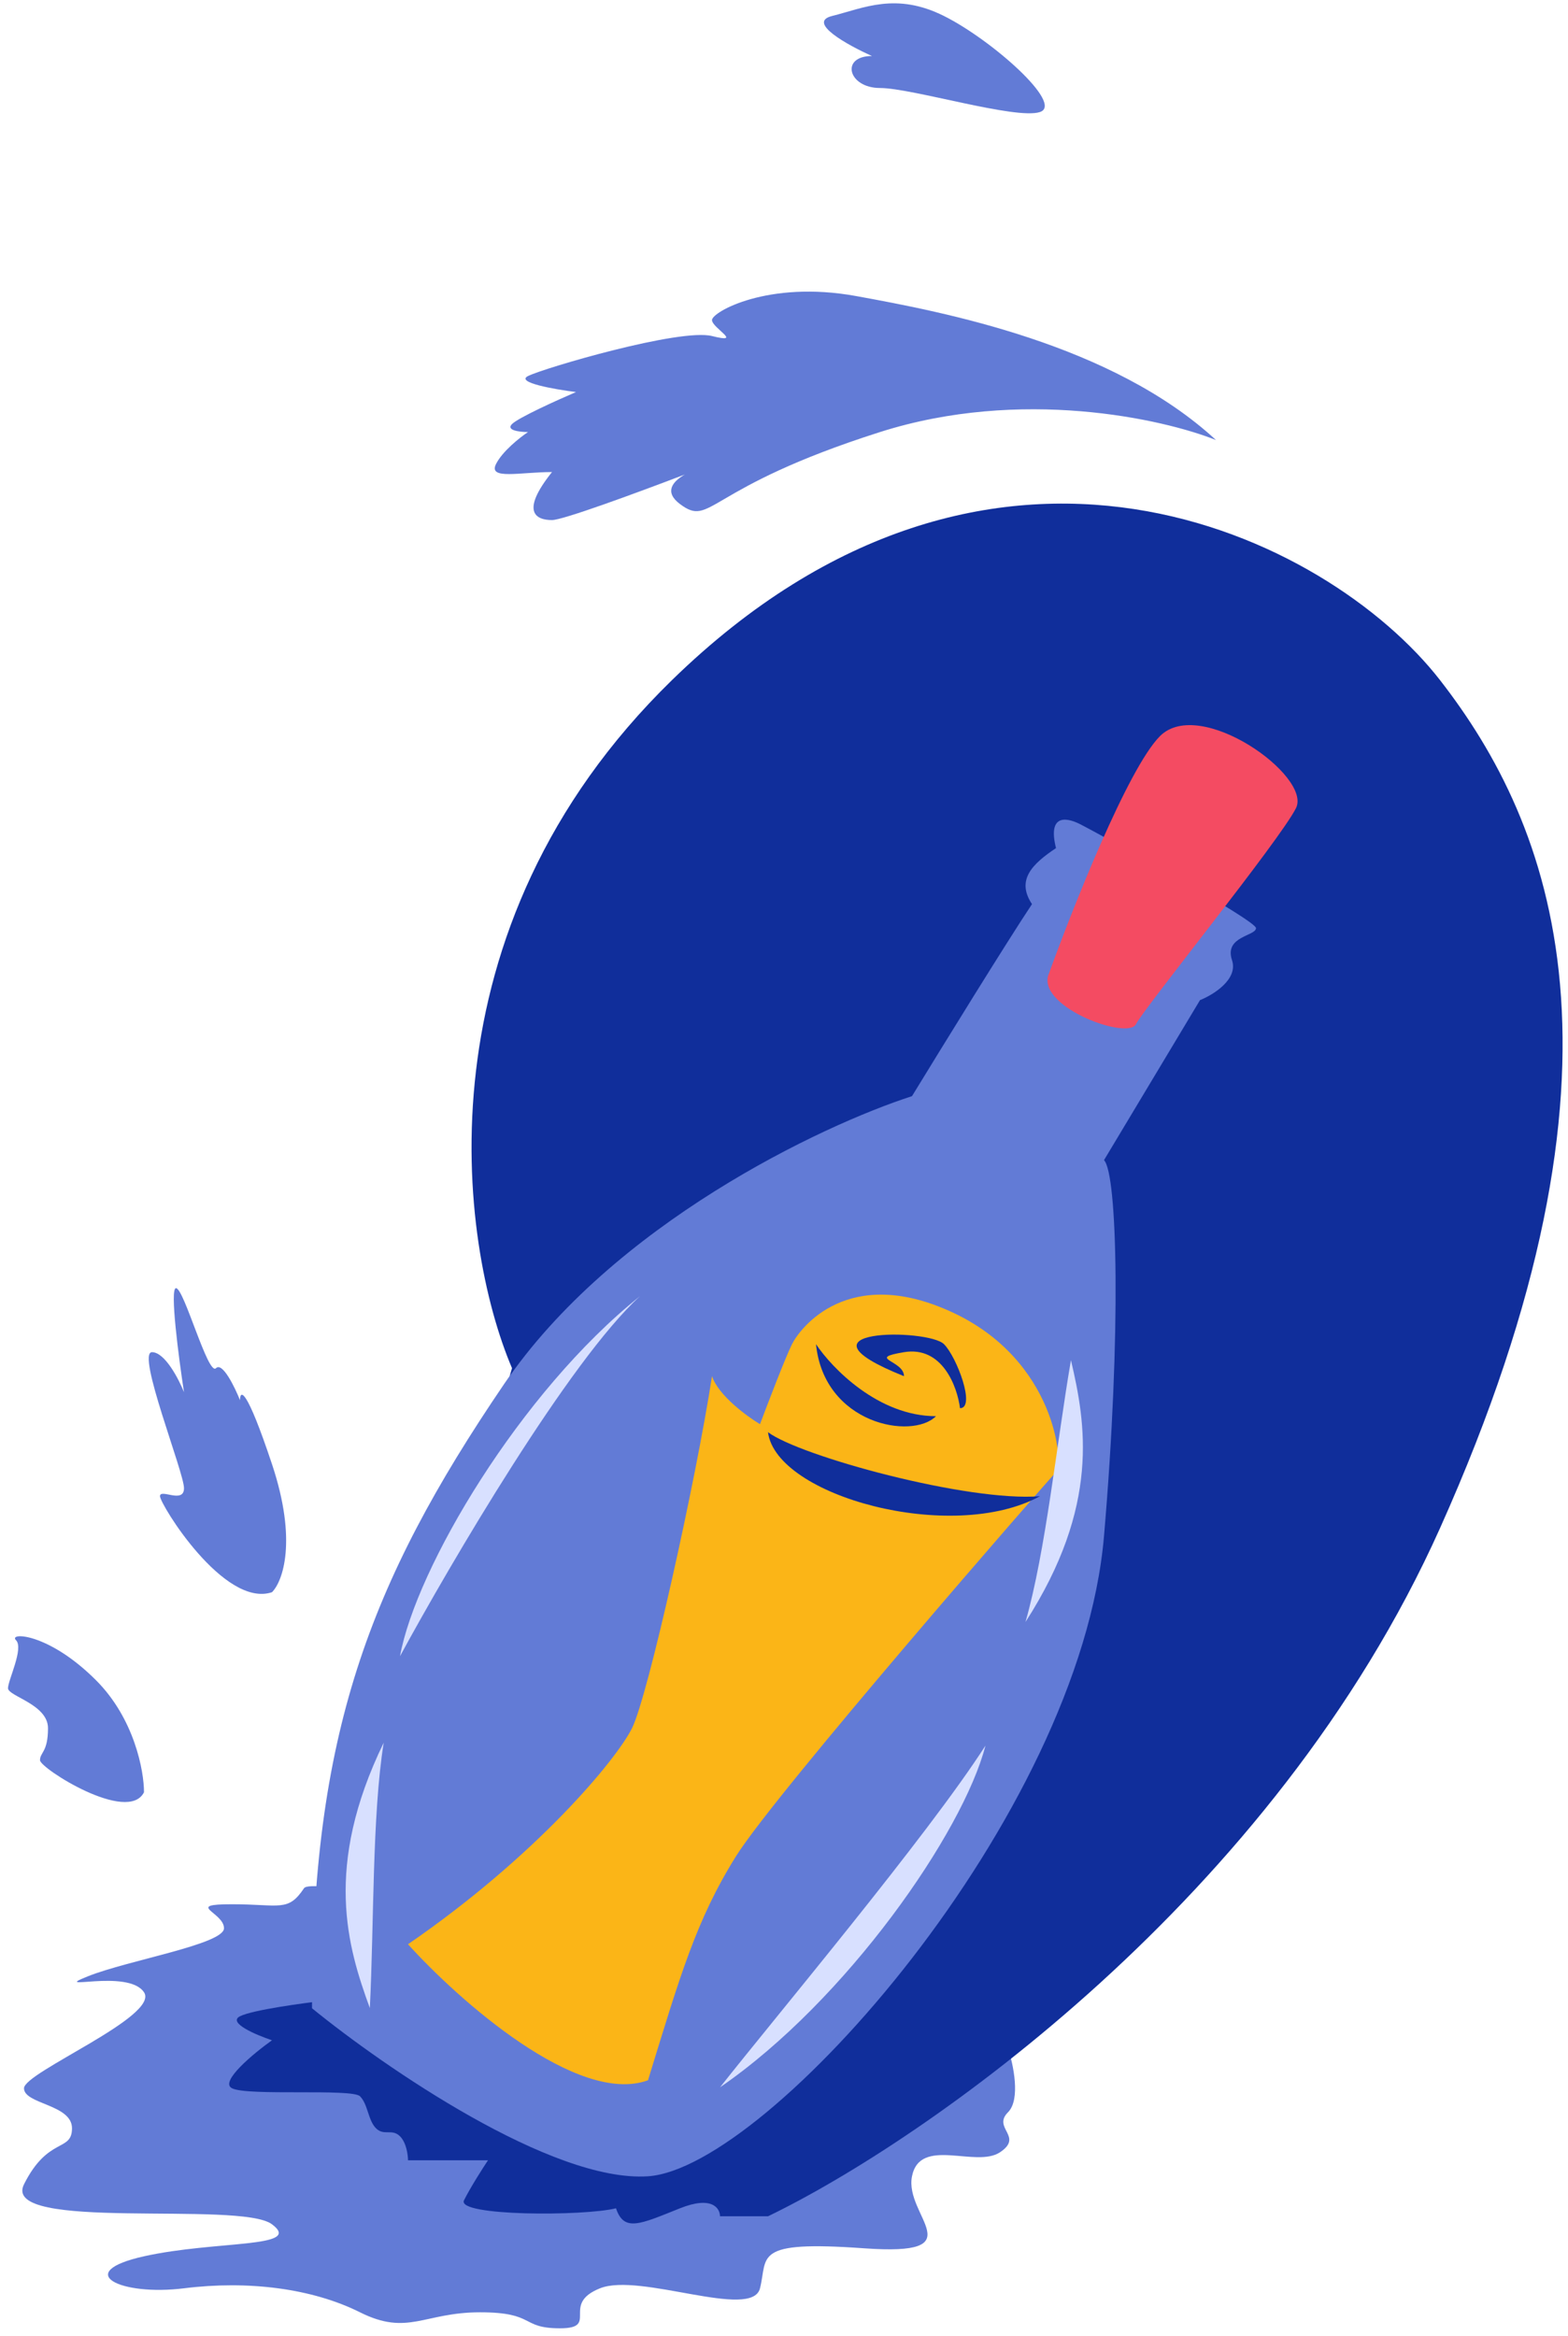
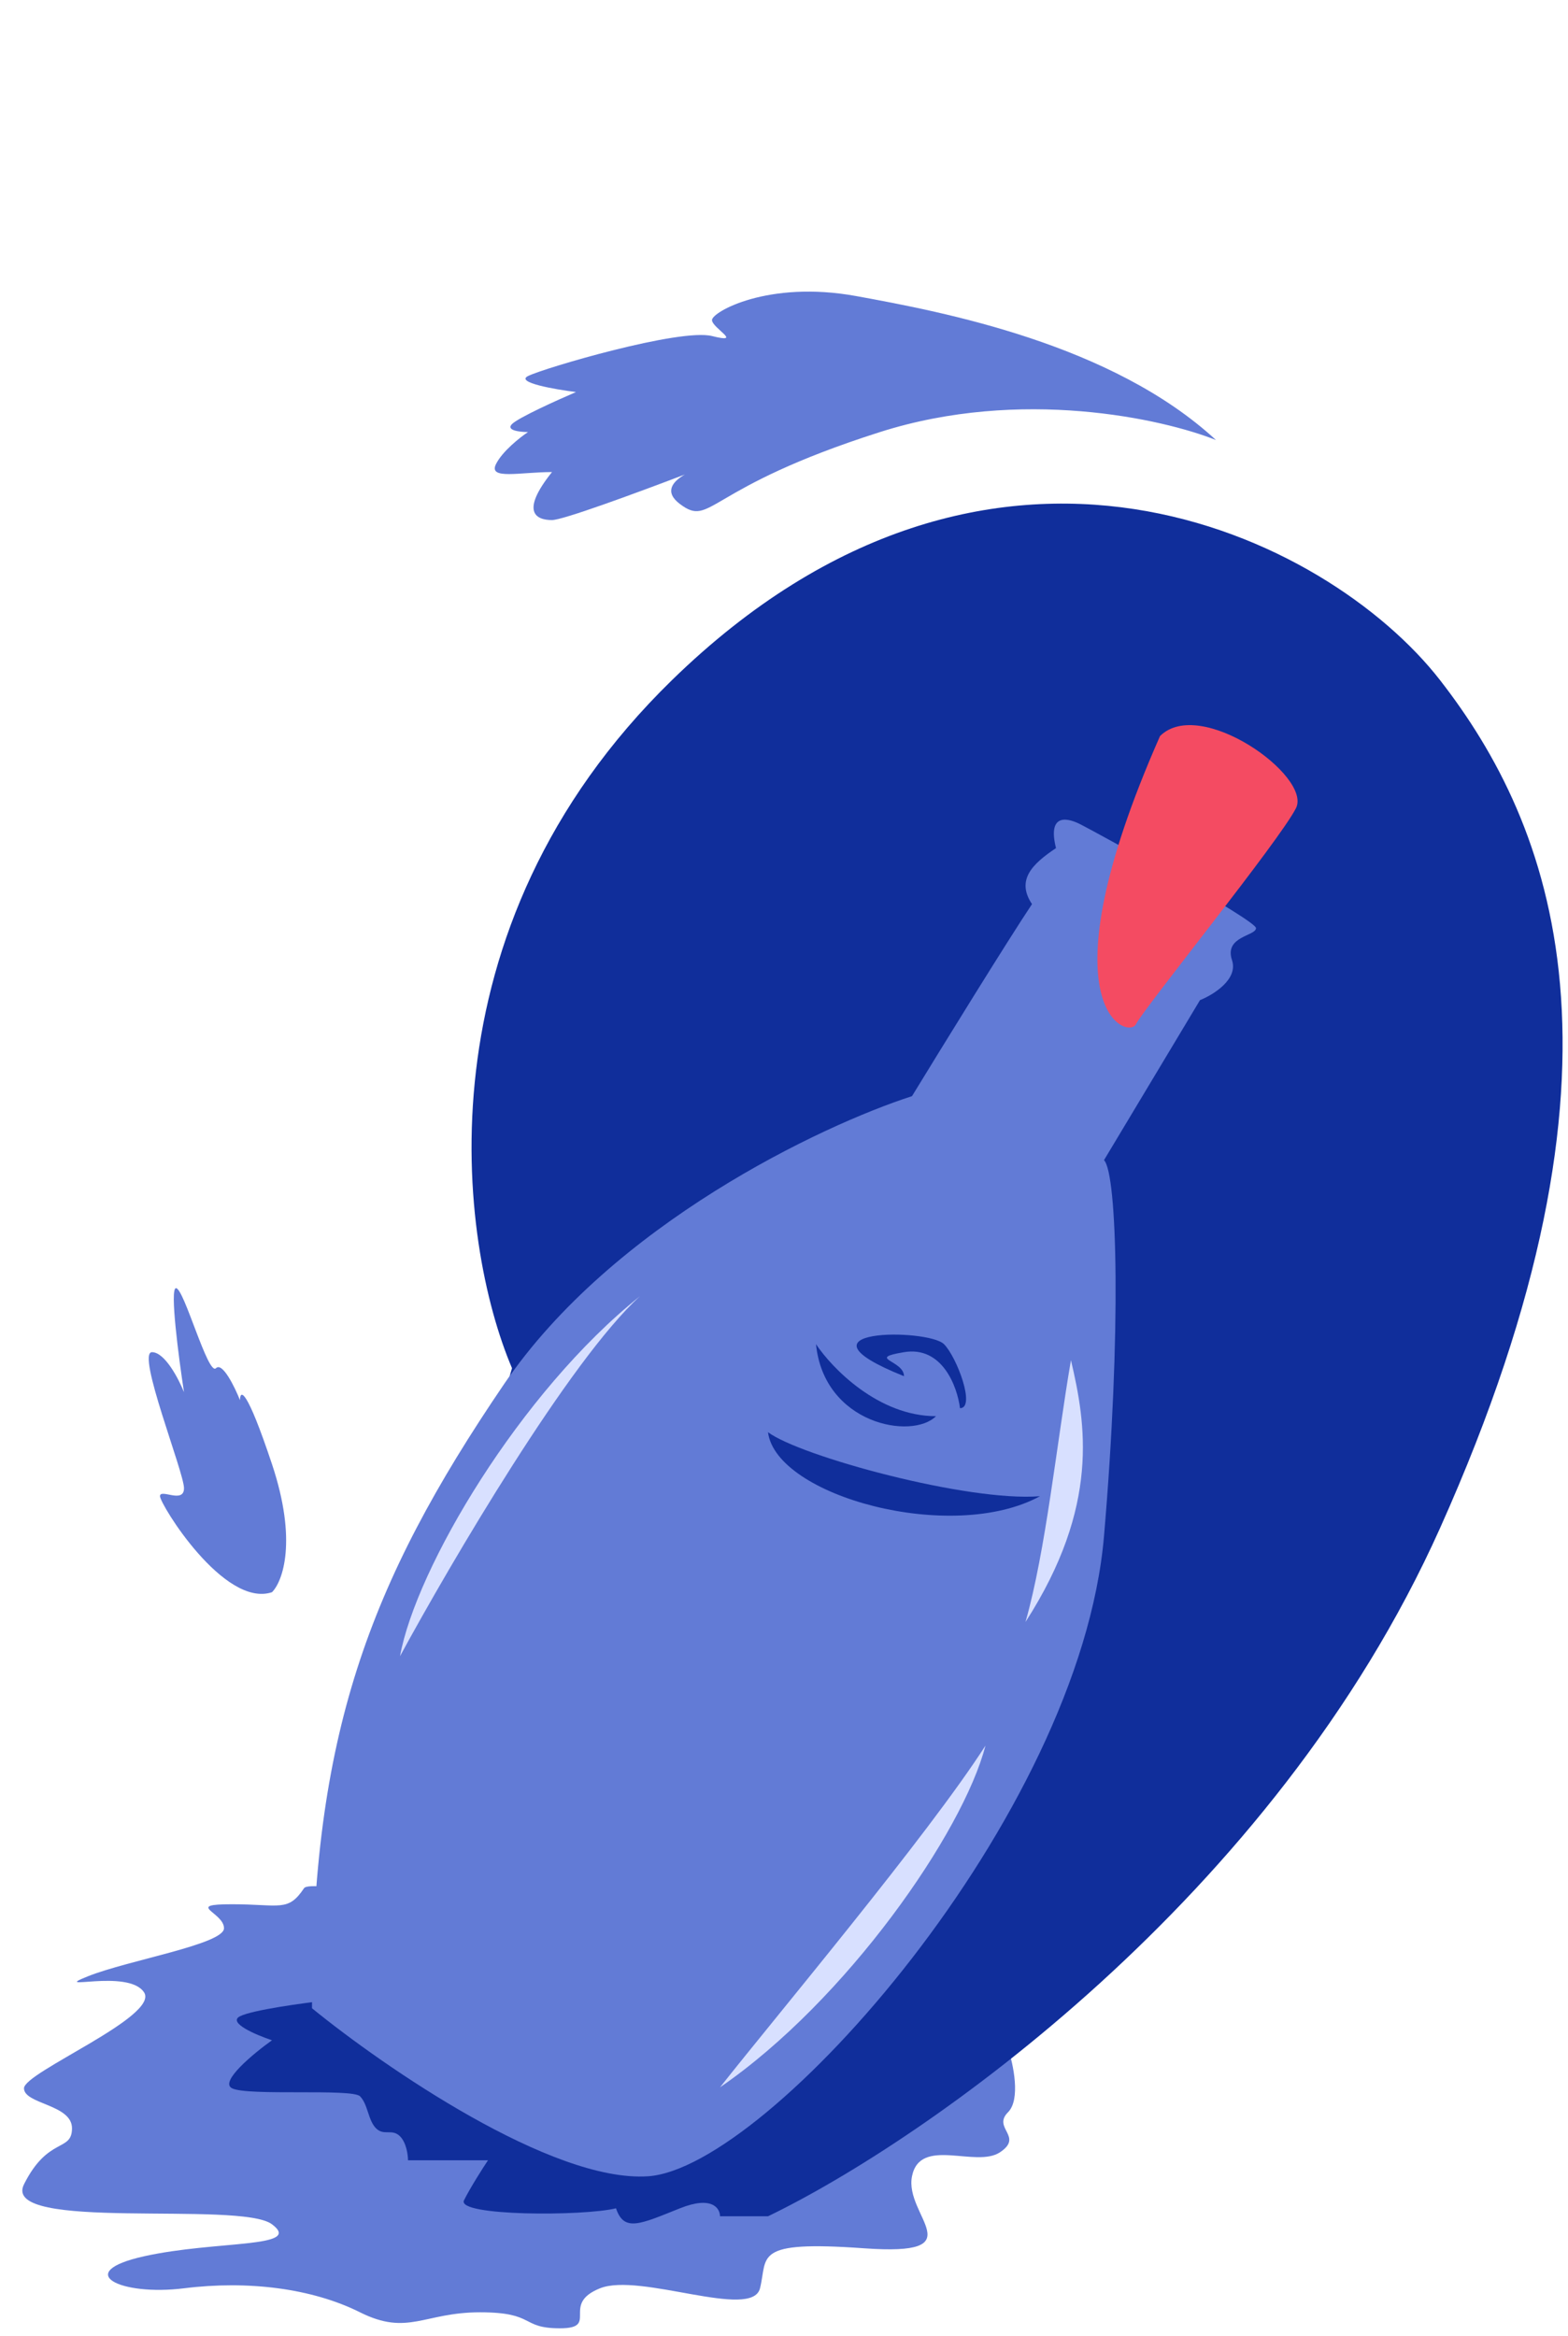
<svg xmlns="http://www.w3.org/2000/svg" width="98" height="146" viewBox="0 0 98 146" fill="none">
  <path d="M76 27.5C72.667 26.167 63.8 24.2 55 27C44 30.5 44.5 33 42.5 31.5C41.523 30.767 41.988 30.121 42.802 29.653C39.61 30.869 35.169 32.5 34.5 32.5C33.5 32.5 32.5 32 34.5 29.5C32.5 29.5 30.5 30 31 29C31.4 28.2 32.5 27.333 33 27C32.5 27 31.6 26.9 32 26.5C32.4 26.1 34.833 25 36 24.5C34.667 24.333 32.2 23.9 33 23.5C34 23 42.5 20.5 44.5 21C46.5 21.5 44.5 20.5 44.5 20C44.5 19.5 48 17.5 53.5 18.5C59 19.5 69.5 21.5 76 27.5Z" fill="#627BD6" />
-   <path d="M52 1C50.4 1.4 53 2.833 54.5 3.5C52.5 3.5 53 5.5 55 5.5C57 5.5 63.5 7.5 65 7C66.5 6.5 62 2.5 59 1C56 -0.5 54 0.5 52 1Z" fill="#627BD6" />
  <path d="M17 91.5C18.6 96.3 17.667 98.833 17 99.5C14 100.5 10 94 10 93.5C10 93 11.5 94 11.5 93C11.5 92 8.5 84.5 9.5 84.5C10.3 84.5 11.167 86.167 11.5 87C11.167 84.833 10.6 80.5 11 80.5C11.5 80.5 13 86 13.5 85.5C13.9 85.1 14.667 86.667 15 87.5C15 86.833 15.4 86.7 17 91.5Z" fill="#627BD6" />
-   <path d="M6 105C8.4 107.4 9 110.667 9 112C8 114 2.5 110.5 2.5 110C2.5 109.5 3 109.5 3 108C3 106.5 0.5 106 0.5 105.5C0.5 105 1.5 103 1 102.5C0.5 102 3 102 6 105Z" fill="#627BD6" />
  <path d="M63 132C63.8 131.2 63.333 129 63 128C48.667 124.167 19.8 116.8 19 118C18 119.5 17.5 119 14.5 119C11.5 119 14 119.5 14 120.5C14 121.5 8 122.5 5.5 123.5C3 124.5 8 123 9 124.5C10 126 1.5 129.5 1.5 130.5C1.5 131.5 4.5 131.5 4.5 133C4.5 134.5 3 133.5 1.5 136.5C0 139.5 15 137.5 17 139C19 140.5 13.5 140 9 141C4.5 142 7.5 143.5 11.5 143C15.5 142.5 19.5 143 22.5 144.5C25.5 146 26.5 144.5 30 144.5C33.5 144.5 32.5 145.5 35 145.5C37.5 145.5 35 144 37.5 143C40 142 47 145 47.5 143C48 141 47 140 54 140.5C61 141 56.5 138.5 57 136C57.5 133.5 61 135.5 62.5 134.5C64 133.5 62 133 63 132Z" fill="#627BD6" />
  <path d="M42 42.5C26 58.1 28.667 77.666 32 85.5L20.5 125C19 125.167 15.8 125.6 15 126C14.2 126.4 16 127.167 17 127.5C15.833 128.333 13.7 130.1 14.5 130.5C15.5 131 22 130.5 22.5 131C23 131.5 23 132.5 23.5 133C24 133.5 24.5 133 25 133.5C25.4 133.9 25.5 134.667 25.5 135H30.5C30.166 135.5 29.4 136.7 29 137.5C28.5 138.5 36.5 138.5 38.5 138C39 139.5 40 139 42.5 138C44.5 137.2 45 138 45 138.5H48C57.666 133.833 79.6 118.7 90 95.5C103 66.5 97 51.5 90 42.5C83 33.5 62 23 42 42.5Z" fill="#102E9B" />
  <path d="M40.5 136C34.5 136.4 24 129.167 19.5 125.5C19.5 108.5 23 99 31.5 86.5C38.3 76.5 51.333 70.333 57 68.5C58.833 65.5 62.9 58.9 64.5 56.5C63.5 55 64.5 54 66 53C65.5 51 66.5 51 67.5 51.5C68.5 52 78.5 57.5 78.5 58C78.5 58.5 76.5 58.5 77 60C77.4 61.2 75.833 62.167 75 62.5L69 72.5C69.833 73.333 70.093 83.247 69 96C67.5 113.5 48 135.5 40.5 136Z" fill="#627BD6" />
-   <path d="M72.5 46C70.5 48 67 56.833 65.5 61C65 63 70.5 65 71 64C71.5 63 80 52.5 81 50.5C82 48.5 75 43.5 72.5 46Z" fill="#F44B62" />
-   <path d="M40.5 130C36.1 131.6 28.667 125 25.5 121.5C33.5 116 38.5 110 39.5 108C40.5 106 43.5 92.5 44.5 86C44.9 87.2 46.667 88.5 47.5 89C48 87.667 49.1 84.8 49.5 84C50 83 53 79 59.5 82C66 85 66.5 91.5 66 92C65.5 92.5 48.5 112 46 116C43.5 120 42.5 123.5 40.5 130Z" fill="#FBB517" />
+   <path d="M72.5 46C65 63 70.5 65 71 64C71.5 63 80 52.5 81 50.5C82 48.5 75 43.5 72.5 46Z" fill="#F44B62" />
  <path d="M48 89.5C48.5 93.5 59.5 96.5 65 93.5C60.5 93.87 50 91 48 89.5Z" fill="#102E9B" />
  <path d="M56.5 84.5C54.1 84.9 56.5 85 56.5 86C49 83 58 83 59 84C59.8 84.8 61 88 60 88C59.833 86.667 58.9 84.1 56.5 84.5Z" fill="#102E9B" />
  <path d="M51 84C52 85.5 54.9 88.5 58.5 88.5C57 90 51.5 89 51 84Z" fill="#102E9B" />
  <path d="M25 103.5C28.167 97.667 35.6 85 40 81C32.5 87 26 98 25 103.5Z" fill="#D8E0FF" />
  <path d="M61.591 109.087C58.01 114.675 48.5 126 45 130.441C52.915 125 60.195 114.5 61.591 109.087Z" fill="#D8E0FF" />
  <path d="M66.934 85C66.047 90.158 65.361 96.931 64.093 101.361C68.769 94.098 67.86 88.948 66.934 85Z" fill="#D8E0FF" />
-   <path d="M23.115 125.486C23.379 120.259 23.252 113.453 23.982 108.903C20.206 116.673 21.724 121.678 23.115 125.486Z" fill="#D8E0FF" />
</svg>